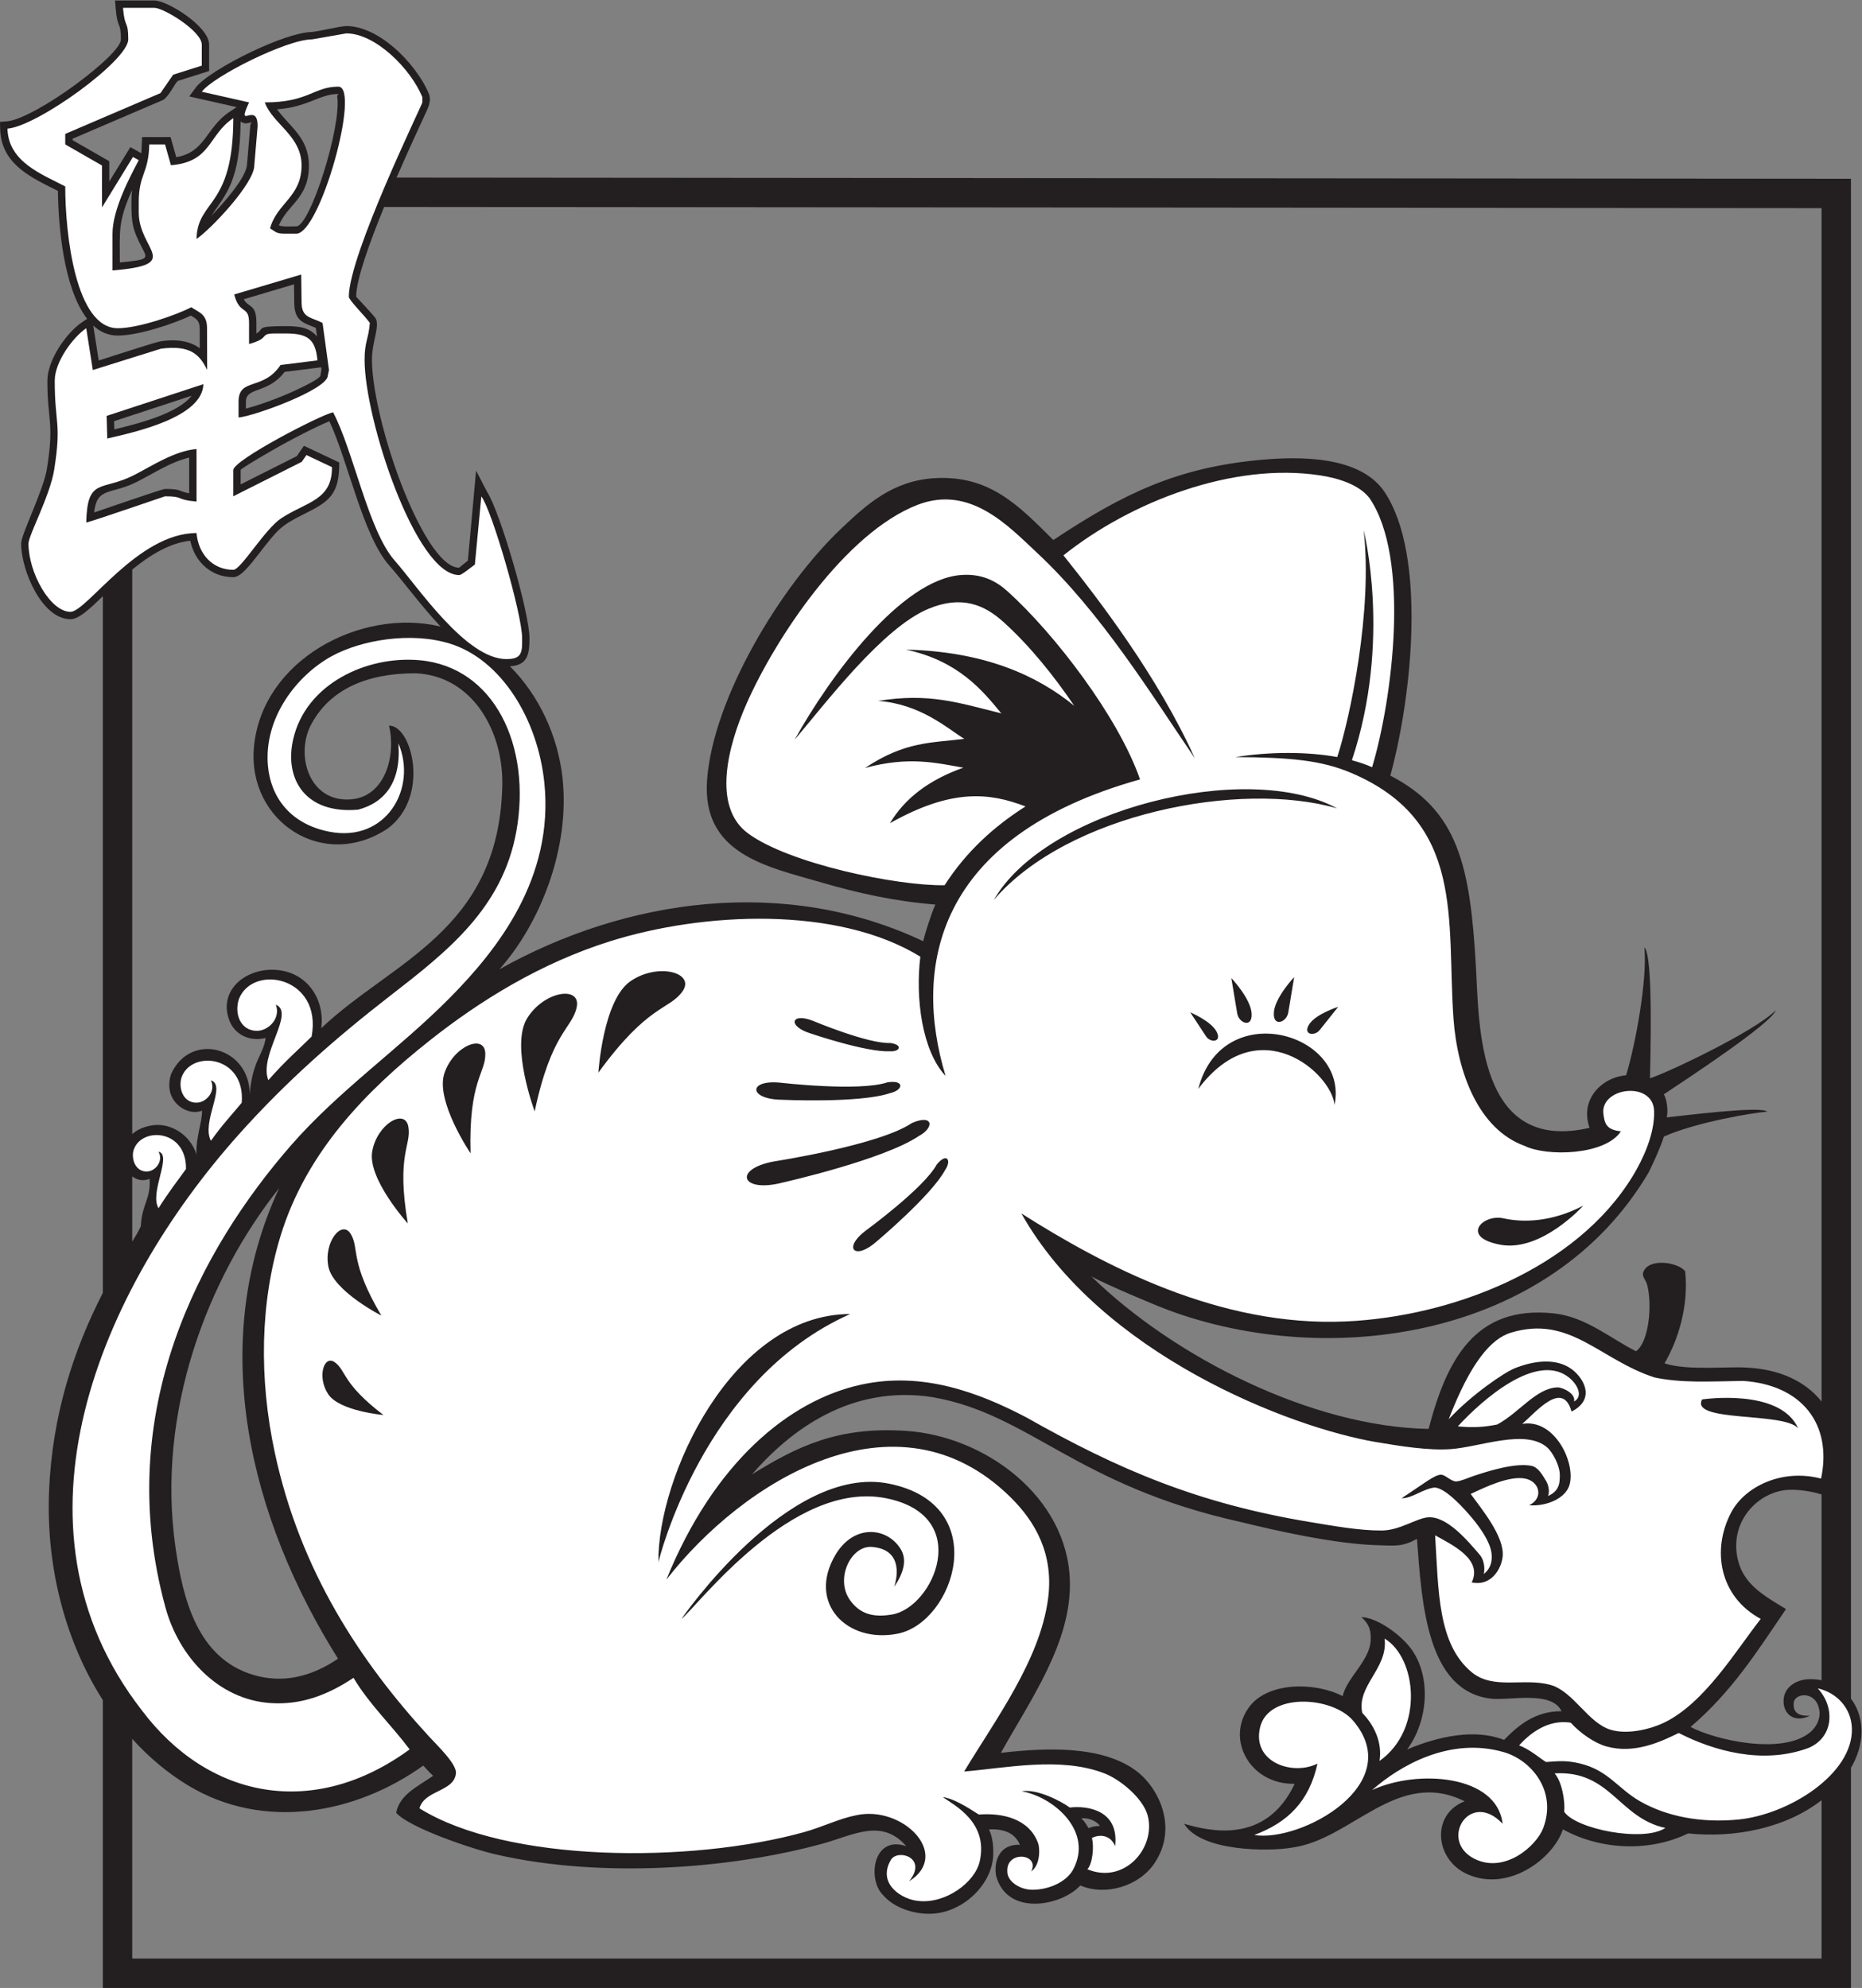
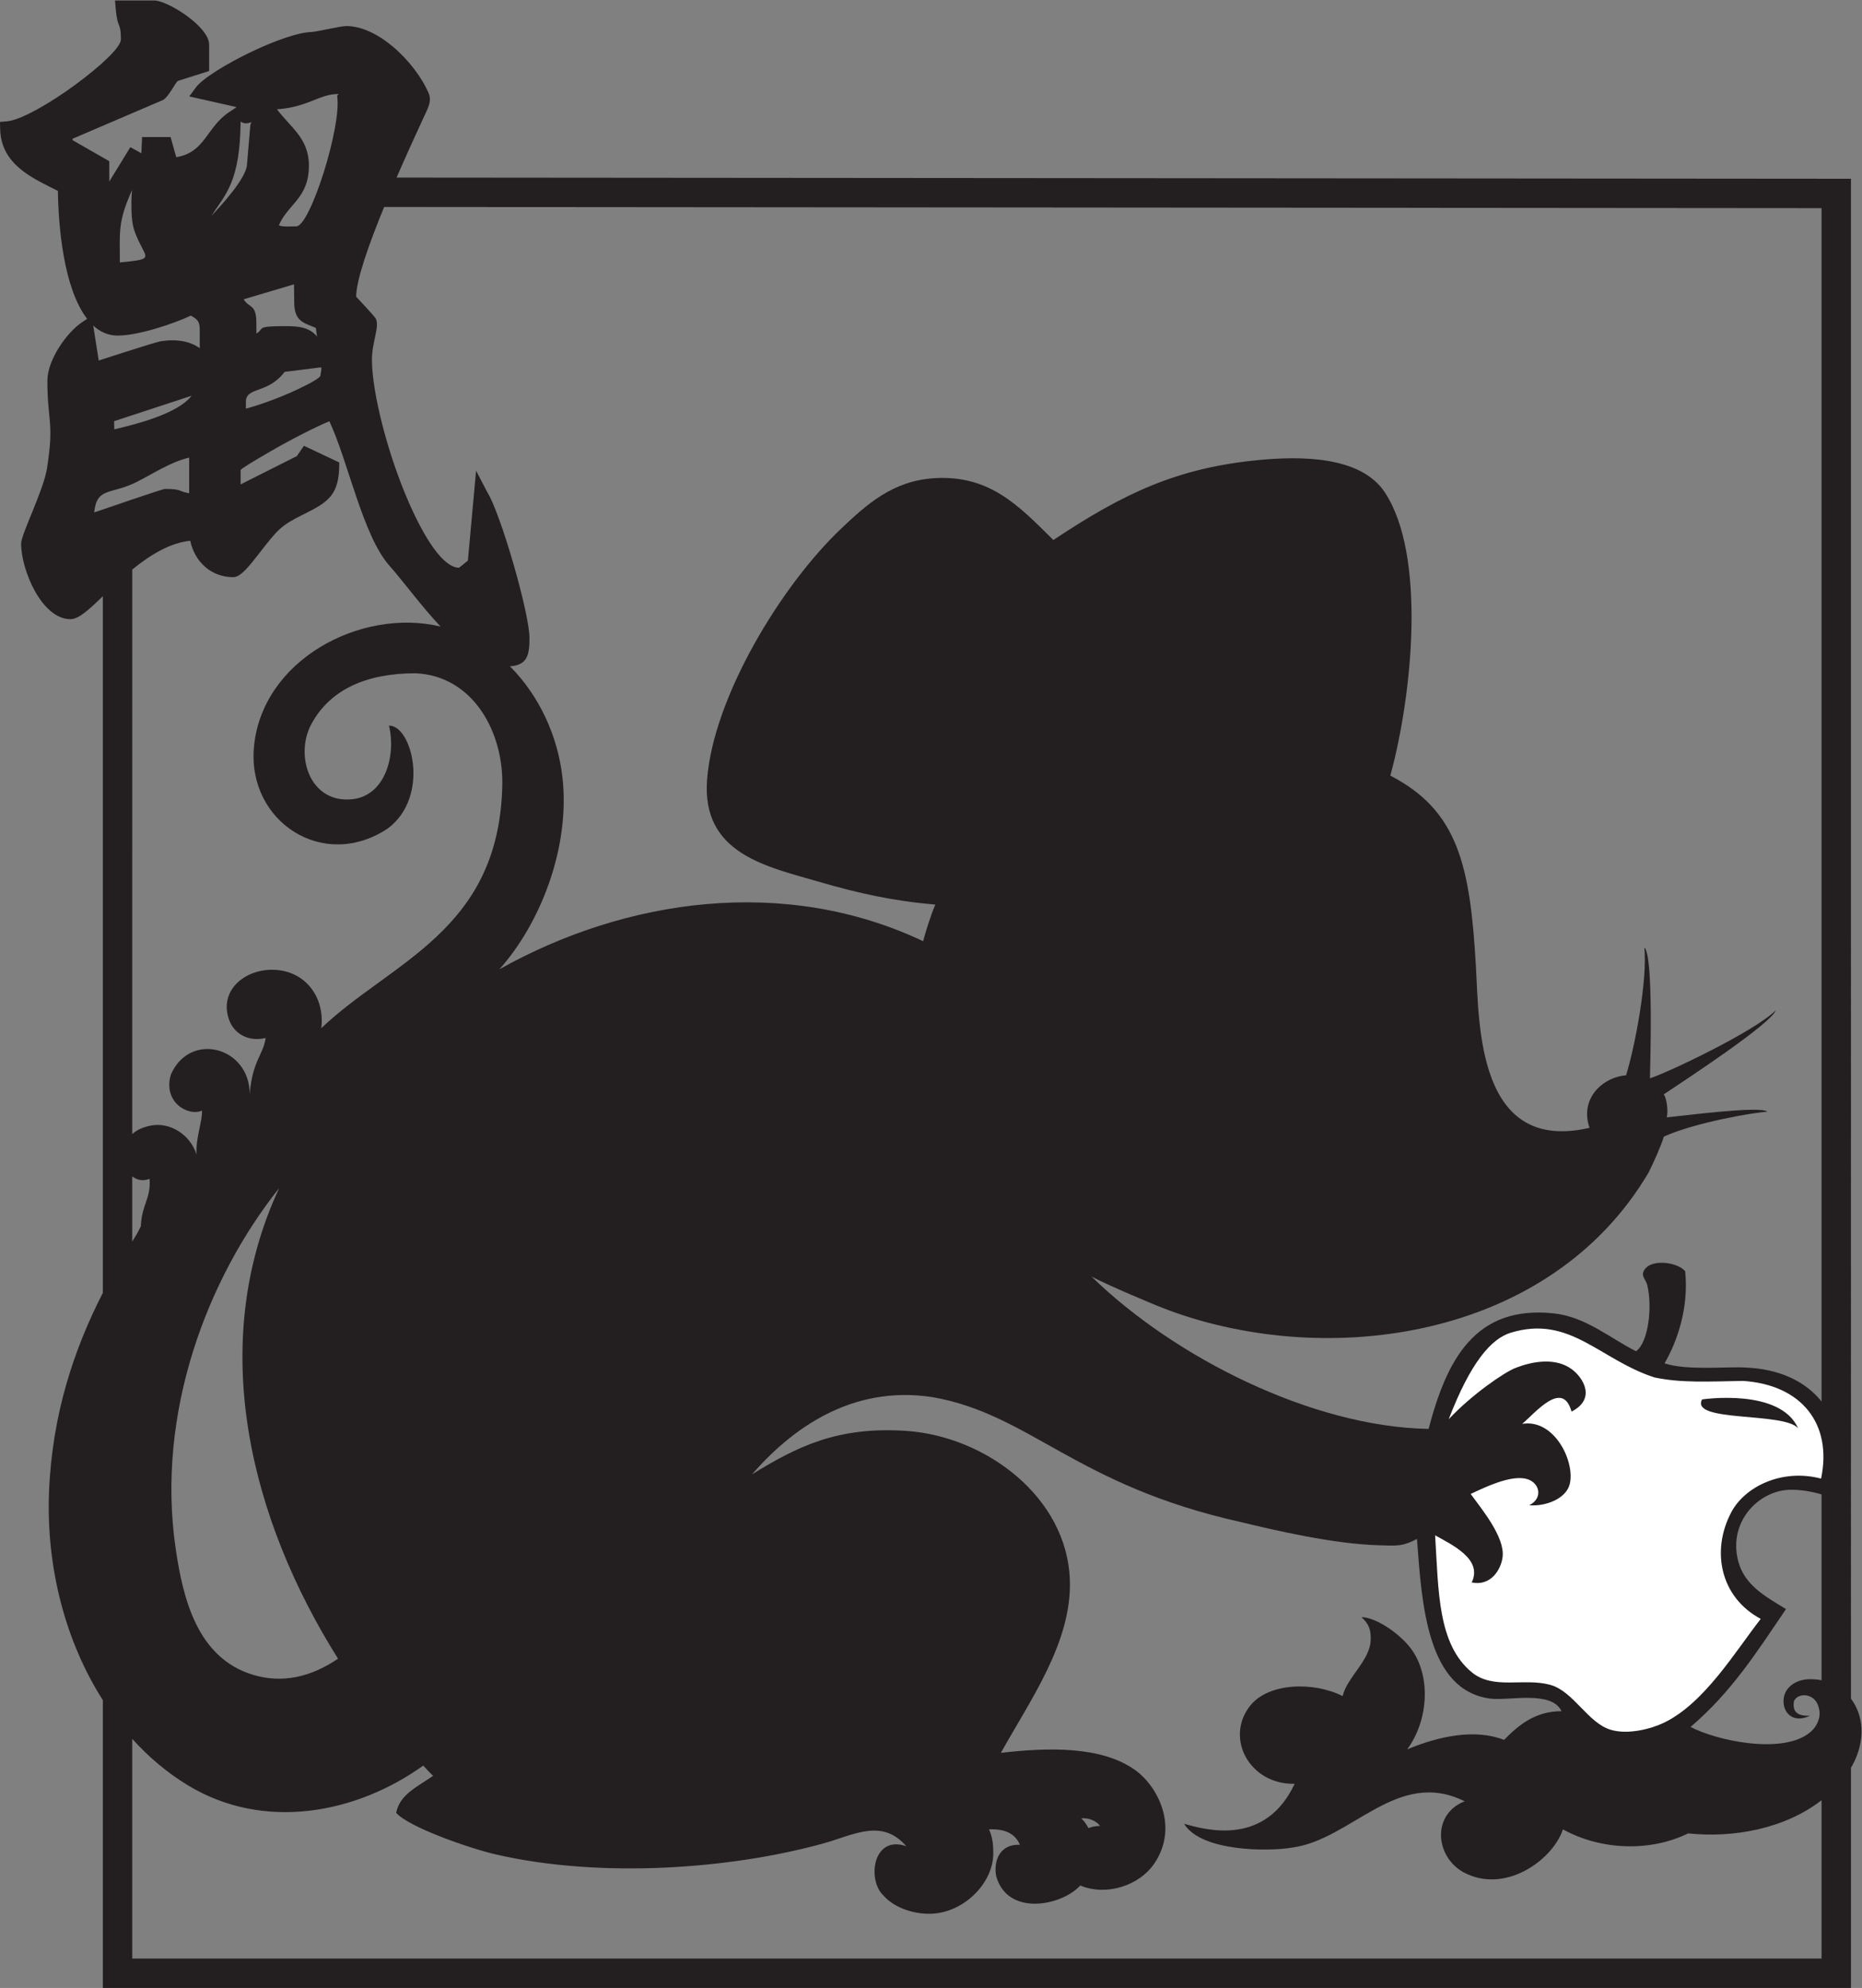
<svg xmlns="http://www.w3.org/2000/svg" viewBox="0 0 675.547 721.2" height="721.2" width="675.547" xml:space="preserve" id="svg2" version="1.1">
  <rect x="0" y="0" width="675.547" height="721.2" fill="#808080" stroke="none" />
  <defs id="defs6" />
  <g transform="matrix(1.333,0,0,-1.333,0,721.2)" id="g10">
    <g transform="scale(0.1)" id="g12">
      <path id="path14" style="fill:#231f20;fill-opacity:1;fill-rule:evenodd;stroke:none" d="m 207.516,5181.61 c 65.824,48.66 121.57,100.05 121.57,121.58 0,49.98 -9.383,26.01 -14.219,84.12 l -1.801,21.65 h 107.485 c 34.625,0 148.644,-70.25 148.644,-120.06 v -71.81 l -85.382,-27.04 c -6.313,-4.66 -24.688,-42.62 -39.317,-51.5 L 197.563,5032.77 v -3.89 l 99.839,-57.3 0.059,-55.24 57.297,93.45 29.972,-16.45 2.04,43.98 h 77.449 l 15.511,-54.74 c 79.606,13.37 80.602,80.23 144.125,122.77 l 20.168,13.5 -128.91,29.06 18.086,24.53 c 17.973,24.39 83.696,64.87 152.074,97.36 61.297,29.12 126.129,52.63 162.34,53.38 24.157,2.34 73.649,15.32 94.907,16.29 42.132,0 87.23,-22.88 126.58,-55.86 43.52,-36.48 80.8,-86.02 98.85,-130.06 6.47,-21.17 -2.35,-35.6 -16.8,-66.94 -16.5,-35.81 -43.53,-94.48 -71.76,-159.52 l 3958.4,-3.26 V 787.313 c 33.58,-44.293 41.19,-111.153 4.61,-180.211 -1.51,-2.598 -3.05,-5.149 -4.61,-7.676 V 0 H 279.906 V 783.27 C 179.43,940.859 124.961,1142.12 133.535,1351.9 c 8.567,209.64 68.07,387.12 146.371,539.86 V 3787.6 c -36.957,-35.54 -65.293,-62.39 -88.051,-62.39 -78.277,0 -134.351,133.85 -134.351,205.81 0,25.41 60.941,144.52 70.387,204.56 20.152,128.01 1.086,125.83 1.086,238.54 0,56.76 52.332,131.15 94.668,159.51 l 13.496,9.03 c -64.5,83.72 -78.309,253.77 -79.5,348.15 -68.024,34.44 -155.047,70.59 -157.227,169 L 0,5078.56 l 18.695,1.56 c 37.926,3.16 118.391,49.43 188.821,101.49 z M 4228.69,1835.95 c 87.35,-9.24 154.27,-68.27 224.28,-103.11 34.24,25.2 44.49,121.91 30.55,179.47 -3.52,14.54 -14.4,22.83 -11.47,34.38 12.86,41.04 94.47,29.36 114.56,3.82 10.02,-97.97 -20.52,-189.15 -56.24,-250.6 61.06,-20.55 174.86,-8 221.93,-11.56 91.22,-3.78 162.11,-37.78 205.49,-92.35 v 3247.83 l -3912.24,3.26 c -40.82,-99.46 -76.148,-198.45 -76.148,-244.28 0,-0.53 50.458,-53.08 53.748,-60.37 10.15,-22.49 -10.86,-62.97 -10.86,-111.15 0,-88.63 42.85,-257.3 100.82,-389.34 43.65,-99.41 93.96,-176.68 136.46,-176.68 l 23.88,19.34 22.31,244.78 29.98,-57.73 c 35.83,-55.56 115.35,-329.2 115.35,-397.91 0,-45.57 -5.53,-73.63 -53.14,-76.86 78.89,-78.98 130.66,-189.19 143.19,-305.14 20.45,-189.18 -60.65,-394.94 -171.84,-519.33 344.72,193.05 776.35,254.67 1153.22,76.38 6.91,26.16 19.55,67.51 33.18,99.71 -113.81,9.49 -209.56,30.89 -311.93,60.67 -146.47,42.58 -324.35,76.68 -309.31,278.75 16.68,224.24 201.79,529.46 365.67,684.38 67.24,63.57 138.7,129.68 252.94,136.62 150.89,9.19 230.27,-75.48 323.86,-168.32 192.24,127.94 338.59,197.15 562.05,217.97 105.32,9.8 273.12,12.67 339.86,-87.83 113.19,-170.44 75.71,-549.69 15.27,-771.36 184.58,-95.2 217.35,-245.19 232.94,-519.33 8.97,-157.62 3.02,-510.33 309.31,-439.14 -27.04,76.27 31.65,136.96 99.39,142.95 25.71,83.68 58.27,261.25 49.74,347.9 25.3,-21.64 15.95,-314.27 15.27,-356.06 40.94,12.04 283.82,126.3 342.44,185.07 -12.14,-36.45 -246.67,-190 -304.86,-228.83 8.75,-12.19 12.31,-47.55 8.05,-62.61 35.3,3.13 256.61,32.43 273.47,15.46 -36.77,-2.28 -195.7,-29.06 -281.23,-67.82 -9.34,-29.3 -27.31,-68.92 -41.89,-98.25 -268.22,-453.57 -871.72,-534.88 -1305.96,-374.23 -43.49,16.1 -167.55,69.09 -210.03,91.65 226.3,-220.64 601.33,-409.29 917.49,-414.7 49.34,187.54 125.76,337.18 340.45,314.5 z m 729.1,-492.81 c -25.78,7.99 -59.91,13.87 -89.18,12.59 -83.84,-3.69 -165.76,-88.51 -137.48,-194.75 17.38,-65.28 73.51,-95.34 129.84,-129.84 -81.78,-120.503 -147.96,-225.132 -259.67,-320.757 66.47,-35.617 248.43,-77.043 324.58,-15.285 21.15,17.168 30.62,44.082 25.14,64.09 -8.13,44.921 -57.68,45.863 -68.27,21.574 -5.64,-31.145 12.88,-41.828 43.83,-39.649 -48.61,-23.867 -78.1,11.438 -71.31,49.989 5.02,28.507 33.19,47.714 66.79,49.113 12.42,0.515 24.38,-0.481 35.73,-2.793 v 505.718 z m 0,-832.171 C 4858,433.301 4717.93,407.637 4594.67,420.664 c -101,-49.492 -234.22,-47.566 -340.86,10.957 -25.55,-78.711 -147.47,-171.933 -259.67,-122.195 -88.57,38.828 -100.53,162.808 -7.64,198.57 -183.63,91.328 -307.16,-104.187 -469.68,-126.016 -62.88,-11.035 -248.08,-11.394 -294.04,64.922 66.94,-19.566 222.19,-58.445 300.95,108.684 -122.76,-2.422 -190.52,124.266 -121.47,212.07 49.76,63.301 172.62,66.731 252.03,26.731 11.89,50.906 74.73,96.843 76.36,152.754 0.65,21.824 -1.36,40.879 -25.48,62.219 43.51,-1.16 111.82,-50.212 140.04,-92.778 50.49,-76.133 40.27,-192.148 -15.27,-267.297 86.07,35.981 184.18,56.836 263.73,25.871 37.38,37.981 83.35,78.391 156.43,78.059 -26.96,57.273 -143.25,28.047 -192.8,34.156 -173.21,21.379 -187.53,256.579 -200.63,434.699 -41.3,-22.01 -58.58,-18.29 -103.69,-17.21 -119.87,2.89 -282.79,40.47 -376.35,63.25 -449.24,100 -571.79,292.53 -837.38,339.63 -223.11,34.94 -387.22,-88.95 -492.59,-210.01 123.08,75.88 233.1,130.91 420.04,118.37 214.87,-14.4 438.59,-179.51 445.23,-407.66 4.95,-168.569 -108.27,-325.405 -187.73,-468.557 128.18,14.805 274.04,19.012 365.76,-47.156 62.59,-45.168 117.77,-155.071 52.63,-252.747 -41.89,-62.824 -132.86,-90.421 -202.38,-61.101 -50.55,-55.793 -199.51,-85.227 -229.12,26.726 -7.29,43.606 12.41,86.614 64.92,84.012 -12.62,29.375 -38.89,43.899 -84.02,42.004 10.2,-23.644 11.43,-43.254 11.47,-64.91 0.13,-79.973 -75.94,-156.645 -160.39,-164.199 -45.67,-4.094 -106.07,11.531 -139.12,49.746 -44.05,42.097 -28.41,165.027 62.75,133.531 -66.52,76.984 -144.38,30.07 -225.3,7.649 -250.99,-69.532 -603.1,-95.965 -889.73,-30.547 -70.4,16.054 -237.48,73.593 -273.4,113.73 9.53,50.652 60.61,72.512 100.62,100.75 -14.77,13.684 -19.32,20.402 -27.03,27.746 C 968.723,473.984 718.031,426.348 511.57,551.453 455.82,585.242 404.98,627.996 359.906,677.922 V 80 H 4957.79 V 510.969 Z M 359.906,2031.15 c 8.164,13.19 16.211,26.8 23.317,41.58 3.066,61.95 27.601,73.91 23.906,129.29 -18.227,-7.04 -34.629,-3.23 -47.223,6.82 v -177.69 z m 0,292.8 c 12.692,11.3 30.574,19.94 54.614,23.73 49.484,7.81 103.566,-25.52 120.281,-79.42 -2.281,46.55 16.621,91.76 14.961,119.53 -38.051,-16.92 -107.989,23.93 -84.215,99.27 52.715,117.27 214.211,73.54 214.043,-54.48 7.601,92.51 37.566,107.28 43.344,152.82 -46.606,-11.29 -85.282,11.59 -98.856,48.11 -29.367,78.97 39.215,137.04 114.762,137.56 93.832,0.64 146.223,-77.78 135.508,-159.03 191.502,181.84 480.082,263.78 492.592,652.98 6.13,151.96 -79.6,306.85 -236.8,313 -133.21,-0.22 -231.761,-44.34 -282.324,-137.65 -46.238,-84.4 -5.796,-216.78 110.012,-205.27 91.862,9.12 120.412,121.32 100.872,200.25 61.96,2.36 113.4,-192.64 -3.34,-279.82 -175.493,-116.94 -381.637,18.88 -364.313,220.23 20.422,237.2 289.933,381.41 507.963,329.42 -53.11,56.57 -101.21,122.78 -139.52,166.12 -72.217,81.71 -111.834,283.67 -163.041,392.54 -32.836,-13.22 -102.039,-48.16 -159.59,-81.48 -45.129,-26.13 -81.902,-48.43 -81.902,-51.23 v -39.07 l 152.891,76.92 19.386,28.1 96.079,-45.34 c 0.835,-88.66 -28.899,-107.24 -97.043,-141.1 -62.579,-31.09 -70.059,-40.94 -120.395,-105.67 -27.187,-34.95 -50.887,-65.42 -70.918,-65.42 -60.781,0 -104.992,42.05 -117.144,99.15 -56.305,-5.89 -110.543,-39.77 -157.907,-78.39 V 2323.95 Z M 2993.86,440.898 c -12.34,0.149 -25.35,-2.89 -30.81,-6.14 -2.97,3.394 -10.03,19.051 -20.38,26.519 20.58,3.332 43.96,-8.718 51.19,-20.379 z M 759.789,2176.73 C 561.113,1750.49 681.672,1274.98 920.078,896.086 c -76.957,-52.07 -154.14,-66.75 -230.039,-44.231 -152.898,45.352 -191.93,206.985 -211.98,344.405 -54.067,370.42 87.687,737.19 281.73,980.47 z M 320.496,4497.05 c -25.992,0 -48.062,10.02 -66.73,27.27 l 14.922,-95.08 c 24.851,7.78 152.496,49.46 166.949,51.91 46.226,7.87 83.742,-0.37 108.078,-18.57 l -0.152,54.48 h -0.079 c 0,21.45 -10.968,26.6 -23.996,34.33 -47.718,-22.51 -143.359,-54.34 -198.992,-54.34 z m 338.746,579.92 c -1.582,0.73 -3.027,1.55 -4.34,2.46 -1.64,-162.48 -40.058,-196.7 -79.437,-256.18 30.519,31.45 94.371,102.91 96.742,138.54 l 8.984,106 c 0.766,10.6 8.852,11.03 -0.765,8.67 -7.082,-1.73 -13.156,-3.21 -21.184,0.51 z M 357.672,4860.1 c 0,12.85 0.68,23.71 1.832,33.22 -39.043,-86.89 -33.297,-112.5 -33.297,-197.19 81.582,7.83 76.027,9.35 58.731,43.14 -24.219,47.29 -27.266,63.11 -27.266,120.83 z M 256.285,4015.64 c 16.805,5.45 185.031,64.03 192.852,64.03 46.433,0 35.824,-6.53 65.761,-11.78 v 97.03 c -50.179,-11.54 -96.757,-43.03 -142.398,-66.03 -71.379,-35.98 -108.723,-12.93 -116.215,-83.25 z m 497.61,1097.2 c 35.968,-48.54 86.871,-78.6 86.871,-152.69 0,-89.9 -56.735,-104.18 -81.762,-163.04 8.457,-4.7 35.726,-2.77 47.473,-2.77 37.671,0 123.714,272.21 111.304,353.58 -0.633,4.17 5.848,6.63 3.039,6.63 -51.675,0 -81.265,-35.39 -166.925,-41.71 z m -90.45,-516.98 c 13.59,-24.71 34.387,-11.14 34.387,-64.51 v -28.74 c 23.289,13.71 -4.59,20.16 80.055,20.16 39.218,0 65.234,-4.64 84.945,-28.26 l -3.199,23.47 c -32.793,14.15 -58.867,16.81 -58.867,70.54 h 0.074 l -0.606,48.01 -136.789,-40.67 z m 210.813,-185.17 -99.551,-12.45 c -45.789,-60.58 -105.461,-40.1 -105.461,-81.29 v -18.68 c 33.719,8.68 91.18,29.06 138.09,51.14 36.262,17.05 64.898,32.76 64.898,39 0.496,8.78 3.332,12.67 2.024,22.28 z M 310.52,4264.1 l 0.625,-22.25 c 64.222,15.08 173.882,43.5 210.3,91.44 L 310.52,4264.1 v 0" />
-       <path id="path16" style="fill:#ffffff;fill-opacity:1;fill-rule:evenodd;stroke:none" d="m 4134.59,660.184 c 23.52,26.156 74.44,72.621 140.66,61.652 25.55,-28.391 64.94,-55.684 97.3,-64.609 76.67,-21.153 147.84,13.039 196.57,36.699 92.85,-47.664 227.3,-87.254 352.94,-40.821 69.46,29.09 72.94,111.368 25.43,162.208 52.65,-11.934 91.47,-54.227 92.89,-109.368 3.21,-124.109 -172.59,-234.375 -309.25,-247.586 -101.69,-9.843 -194.74,8.235 -267.3,49.629 -60.35,34.446 -86.78,84.856 -164.2,103.106 -35.74,8.426 -56.07,6.496 -91.65,3.816 -16.12,9.453 -43.59,34.231 -73.39,45.274 z M 3413.71,416.348 c 91.04,33.711 149.9,91.621 172.04,194.226 -67.04,-33.711 -178.93,3.196 -156.14,98.781 22.54,94.454 193.17,84.922 251.41,20.118 152.12,-174.004 -140.79,-334.18 -267.31,-313.125 z m 341,201.445 c 9.53,61.184 -25.36,108.801 -46.96,130.77 -15.96,74.398 70.34,120.332 60.89,202.191 87.06,-52.231 108.26,-246.359 -13.93,-332.961 z m 334.9,-170.891 c -14.73,133.313 -231.78,149.028 -355.14,91.645 74.53,65.777 211.44,146.07 358.96,103.094 73.96,-21.543 144.89,-105.11 106.91,-206.203 -18.48,-49.208 -105.02,-125.028 -187.11,-84.004 -98.78,49.375 -12.49,190.175 76.38,95.468 z m 442.96,-11.464 c -59.32,-39.559 -244.1,-3.172 -275.25,44.171 2.69,24.793 -4.49,79.231 -26.01,104.414 152.28,8.77 173.65,-120.781 301.26,-148.585 v 0" />
      <path id="path18" style="fill:#ffffff;fill-opacity:1;fill-rule:evenodd;stroke:none" d="m 4956.43,1386.27 c -107.23,28.01 -207.73,-22.32 -244.39,-91.64 -54.6,-103.24 -31.46,-230.18 80.19,-290.22 -68.71,-87.808 -152.95,-229.312 -263.49,-282.574 -33.54,-16.16 -97.1,-33.613 -145.11,-19.082 -62.15,18.789 -101.23,104.844 -164.2,122.187 -72.04,19.832 -155.03,-14.257 -213.83,34.368 -92.72,76.636 -90.19,221.021 -99.58,372.641 46.93,-26.43 130.02,-65.06 99.58,-128.25 52.32,-11.2 80.19,35.76 84.12,69.55 6.37,54.82 -59.08,132.48 -86.91,171.22 39.79,18.73 105.09,50.18 148.21,41.85 38.86,-7.51 51.37,-52.49 11.14,-72.6 46.18,-3.69 100.18,18.51 110.11,57.07 15.66,60.69 -41.49,179.01 -129.2,164.41 37.27,31.82 110.04,120.78 134.25,33.45 67.41,34.4 32.2,92.28 0.22,115.57 -43.26,31.51 -104.51,22.38 -154.04,2.68 -29.43,-11.7 -117.48,-71.62 -180.51,-139.08 59.62,155.03 115.62,219.41 169.37,235.65 160.58,48.49 240.21,-72.6 390.39,-121.86 74.14,-15.56 147.7,-10.96 241.52,-9.47 160.71,-10.79 243.23,-118.43 212.16,-265.87 z m -323.81,215.41 c 0.61,0.09 212.51,31.95 261.36,-78.54 -37.52,45.09 -294.95,15.46 -261.36,78.54 v 0" />
-       <path id="path20" style="fill:#ffffff;fill-opacity:1;fill-rule:evenodd;stroke:none" d="M 962.172,844.023 C 1005.46,771.484 1065.41,715.613 1114.91,649.285 853.59,458.105 566.746,514.758 385.563,756.199 -2.988,1257.08 272.66,1900.08 649.039,2321.84 c 129.508,145.09 265.414,264.16 412.411,378.04 156.19,120.96 305.84,238.56 343.68,446.76 42.25,232.54 -59.08,448.68 -263.27,466.9 -143.145,12.76 -309.942,-63.77 -344.149,-216.24 -23.977,-106.85 32.988,-203.1 176.945,-190.48 73.114,19.27 117.844,75.73 109.704,180.4 51.96,-122.04 -33.42,-270.15 -187.102,-240.58 -107.293,20.66 -160.371,94.11 -168.02,179.49 -11.633,129.79 77.875,246.01 173.836,298.51 81.653,44.66 217.206,66.85 322.576,33.7 138.36,-43.52 237.9,-204.17 255.85,-378.04 26.82,-259.76 -127.84,-454.51 -255.85,-584.25 C 1086.3,2554.84 922.32,2443.18 790.332,2291.28 549.055,2013.56 303.605,1570.47 450.48,1034.96 486.719,902.734 592.637,784.734 736.871,775.305 c 82.453,-5.41 154.285,21.543 225.301,68.718 z M 4309.34,2129.07 c 0,0 -114.22,-126.74 -225.31,-106.39 -111.09,20.34 -48.5,84.49 7.83,71.97 56.32,-12.52 132.98,-9.4 217.48,34.42 z m -958.01,619.5 16.08,-96.45 c 4.41,-26.44 41.71,-40.91 39.19,0 -2.52,40.9 -55.27,96.45 -55.27,96.45 z m 290.87,-78.48 -50.55,-63.34 c -13.86,-17.36 -46.7,-12.79 -28.37,15.81 18.33,28.59 78.92,47.53 78.92,47.53 z m -119.82,80.96 -16.08,-96.46 c -4.41,-26.43 -41.72,-40.91 -39.19,0 2.52,40.91 55.27,96.46 55.27,96.46 z m -282.82,-95.82 43.07,-65.5 c 11.8,-17.95 43.83,-16.47 28.73,12.7 -15.12,29.17 -71.8,52.8 -71.8,52.8 z M 1043.55,1559.4 c 0,0 -120.312,10.31 -150.663,57.12 -30.352,46.81 -11.254,108.72 19.281,85.67 30.543,-23.06 19.254,-57.07 131.382,-142.79 z m 585.12,931.69 c 0,0 12.09,197.45 87.55,249.02 75.46,51.57 177.63,22.76 141.08,-28.17 -36.55,-50.93 -92.71,-33.8 -228.63,-220.85 z m -173.4,-105.38 c 0,0 -66.75,178.27 -20.64,253.17 46.11,74.89 147.19,89.6 135.02,30.52 -12.17,-59.09 -68.22,-66.03 -114.38,-283.69 z M 1280.7,2271.57 c 0,0 -95.97,141.77 -71.46,216.98 24.51,75.21 109.78,109.4 111.6,55.17 1.84,-54.22 -45.71,-72.12 -40.14,-272.15 z m -170.72,-190.98 c 0,0 -110.042,121.47 -96.94,196.06 13.11,74.59 89.34,118.48 98.37,67.33 9.04,-51.16 -33.63,-74.53 -1.43,-263.39 z m -72.09,-250.61 c 0,0 -131.39,66.87 -144.253,133.77 -12.86,66.89 37.16,128.18 61.125,88.08 23.972,-40.11 -4.407,-73.41 83.128,-221.85 z m 1068.43,419.41 c 0.86,0.24 286.29,43.9 375.81,104.65 58.38,25.42 61.42,-12.75 19.03,-35.23 -95.52,-64.83 -369.61,-126.54 -370.48,-126.77 -114.41,-29.9 -136.3,36.85 -24.36,57.35 z m 248.25,-189.54 c 0.45,0.42 159.79,116.34 195.02,181.21 27.42,33.73 41.22,11.53 22.58,-15.38 -37.6,-69.23 -184.4,-192.54 -184.86,-192.97 -59.98,-53.97 -94.17,-20.37 -32.74,27.14 z m -142.63,572.49 c 0.48,-0.15 150.52,-63.36 211.45,-60.58 35.56,-5 25.76,-24.25 -1.25,-22.54 -65.02,-2.98 -214.93,48.22 -215.42,48.38 -63.79,19.37 -54.61,57.92 5.22,34.74 z m -90.86,-168.36 c 0.67,0 217.4,-25.43 294.81,0.88 47.65,6.83 42.2,-21.61 6.8,-29.49 -82.61,-28.07 -294.69,-18.07 -295.38,-18.07 -89.35,1.17 -91.91,54.2 -6.23,46.68 z m 193.01,-629.85 c -402.32,-178.15 -521.85,-673.99 -522.06,-675.2 -3.09,230.22 199.86,674.71 522.06,675.2 z m -459.66,-830.2 c 0.84,1.21 291.6,423.96 565.83,368.41 283.3,-57.38 177.41,-377.621 22.97,-408.16 -138.19,-27.332 -246.3,83.17 -169.95,213.52 49.86,85.15 139.45,77.17 177.29,18.17 19.11,-29.8 9.38,-65.19 -16.55,-104.09 16.25,54.98 5.08,102.68 -60.03,108.5 -58.15,5.2 -102.74,-87.98 -59.39,-146.35 27.59,-37.16 63.48,-46.02 113.58,-37.54 112.44,19.03 222.8,267.97 -15.86,316.29 -255.55,51.75 -513.6,-293.44 -557.89,-328.75 z m 850.45,1957.15 c 140.88,245.56 688.75,382.67 934.53,249.18 -262.67,76.55 -732.93,-13.71 -934.53,-249.18 z m 1579.22,-1365 c 5.58,21.77 -31.83,38.93 -45.56,38.4 -58.09,-2.18 -104.79,-70.09 -163.87,-101.12 -34.23,-6.79 -64.25,-9.06 -106.85,-4.97 68.64,74.55 213.19,200.48 300.44,134.58 26.35,-19.9 41.29,-53.74 15.84,-66.89 z m -1504.28,511.9 c 215.13,-382.84 729.82,-582.55 966.12,-622.42 67.63,-11.42 142.09,-23.27 202.38,-19.1 79.52,5.52 204.87,56.69 263.48,3.82 13.39,-12.08 34.99,-49.06 33.6,-77.98 -0.67,-14.11 0.98,-39.08 -32.02,-53.34 5.81,14.47 -0.63,33.26 -5.33,40.89 -10.34,16.83 -20.22,35.55 -38.25,40.79 -43.8,9.83 -118.34,-13.58 -158.44,-27.03 -14.21,-4.76 -36,-14.68 -47.77,-14.98 -14.61,-0.37 -29.33,18.16 -41.56,18.19 -17.35,0.04 -45.37,-23.56 -107.36,-64.01 28.74,-0.71 59.09,26.21 90.58,29.18 31.38,-2.36 82.98,-60.62 104.16,-86.45 19.26,-23.48 44.88,-59.56 49.65,-89.41 1.88,-11.67 4.62,-39.63 -20.4,-59.43 3.36,16.43 0.3,38.87 -10.98,52.02 -33.86,39.47 -89.28,105.37 -140.24,102.2 -31.33,-1.97 -77.04,-35.55 -126.24,-35.94 -60.71,-0.47 -131.04,12.39 -194.74,22.91 -306.58,50.63 -523.55,143.69 -772.79,284.81 -130.24,68.27 -282.97,125.44 -449.17,89.42 -198.04,-42.93 -402.14,-213.61 -530.78,-530.78 208.91,268.33 625.96,528.68 935.56,225.3 68.85,-67.49 119.76,-156.39 103.1,-278.77 -22.75,-167.081 -143.84,-328.573 -228.23,-468.807 115,9.738 262.18,40.832 380.97,-4.688 45.63,-17.5 106.05,-69.07 118.38,-114.562 23.73,-87.567 -62.48,-188.907 -163.97,-146.754 13.92,14.136 18.83,62.656 12.27,85.105 23.95,12.285 52.66,5.828 63.16,-22.473 11.74,98.594 -75.6,111.036 -123.31,105.383 -23.22,16.914 -88.43,51.621 -131.1,44.168 84.29,-14.043 197.56,-107.754 139.63,-214.082 -19.77,-35.008 -70.56,-55.203 -113.63,-53.738 -31.9,1.094 -65.41,23.113 -64.91,49.637 -3.58,58.078 89.94,49.035 64.91,0 25.87,17.968 23.5,64.101 19.1,76.379 -24.51,68.3 -98.85,83.437 -161.5,78.535 -35.67,23.144 -71.35,44.277 -98.17,47.48 30.87,-22.058 124.1,-67.805 100.74,-174.121 -12.85,-58.516 -93.39,-116.477 -166.45,-108.574 -42.89,3.144 -114.66,45.129 -75.35,112.207 18.87,30.39 101.26,5.625 49.41,-58.645 116.16,72.707 -18.06,208.469 -145.1,179.493 -45.04,-8.758 -91.12,-31.93 -141.29,-45.829 -308.72,-85.515 -808.23,-83.3 -1046.3,64.922 13.92,50.528 94.68,44.563 99.28,95.469 2.29,25.117 -49.79,74.539 -72.54,99.277 -188.013,204.258 -351.107,451.788 -420.056,771.358 -44,203.92 -40.312,410.53 15.274,591.88 70.179,228.94 233.39,394.93 404.782,530.79 138.19,109.54 302.66,211.48 492.6,271.12 252.83,79.39 617.48,97.04 843.91,-42.01 -13.92,-114.39 5.09,-257.02 68.74,-324.57 -89.7,295.72 -28.38,651.16 529.25,806.94 -59.02,170.17 -232.83,396.85 -360.87,512.13 -31.55,28.41 -70.55,48.38 -126.38,44.17 -162.43,-12.26 -354.88,-272.19 -452.88,-448.25 84.38,99.15 239.29,304.79 365.04,356.6 90.69,37.36 152.2,10.1 203.73,-36.56 71.25,-64.5 135.6,-144.38 192.26,-227.7 -101.12,82.49 -243.36,147.61 -457.92,152.84 142.36,-30.57 207.9,-110.69 259.39,-173.48 -115.93,28.63 -195.51,56.45 -335.39,33.88 115.65,-8.27 189.17,-75.18 234.6,-103.27 -88.11,-11.29 -160.52,-6.05 -270.12,-79.3 119.5,33.04 196.88,13.21 267.64,0.83 -93.34,-33.05 -158.6,-82.61 -199.91,-151.17 168.79,95.35 271.71,83.05 369.08,45.73 -86.62,-54.93 -162.29,-124.18 -220.21,-214.46 -129.85,-2.22 -424.78,58.95 -535.74,141.68 -98.07,73.12 -53.19,239.07 -3.82,351.31 79.05,179.72 269.23,466.25 465.87,542.25 143.03,55.27 247.34,-57.68 326.23,-131.39 174.04,-162.56 311.18,-386.25 428.32,-557.93 -101.21,224.22 -264.5,435.82 -357.41,551.85 183.49,146.54 462.14,254.06 698.79,217.65 51.05,-7.85 105.63,-25.53 133.66,-61.1 113.16,-163.72 62.22,-552.08 7.63,-733.17 -16.25,7.34 -34.74,13.68 -54.99,19 108.75,325.68 32.16,625.56 31.95,626.44 25.19,-215.49 -36.59,-510.04 -71.79,-617.7 -80.73,14.55 -180.75,15.19 -277.55,-0.08 149.3,-0.89 234.02,-8.59 315.11,-42.93 312.48,-132.3 259.73,-402.74 278.76,-668.25 10.63,-148.51 68.69,-302.09 193.81,-347.08 60.51,-29.71 219.12,-25.51 261.83,39.52 -33.66,4.17 -43.67,15.47 -47.06,44.07 -14.13,75.45 134.72,95.78 137.47,11.46 2.07,-63.06 -31.07,-132.43 -57.28,-175.66 -155.22,-256.16 -497.71,-384.61 -782.8,-397.14 -342.38,-15.06 -657.14,151.23 -882.11,294.03 z m 481.66,338.92 c 163.83,218.86 362.87,42.98 370.82,-43.74 40.26,197.42 -306.79,294.9 -370.82,43.74 z m -2531.132,23.64 c -26.965,68.67 74.125,183.25 20.457,205.51 13.906,-37.63 -20.391,-71.29 -51.782,-71.24 -44.203,0.46 -62.031,45.93 -48.804,86.58 38.14,97.07 227.828,60.43 197.933,-102.12 -34.535,-34.45 -71.062,-65.43 -117.804,-118.73 z M 573.992,2305.66 c -26.828,52.26 44.145,151.1 -0.152,164.47 14.012,-28.71 -10.477,-58.12 -35.363,-60.58 -35.055,-3.16 -52.793,31.46 -45.547,64.72 22.484,79.94 175.691,66.02 164.953,-65.16 -24.625,-30.04 -51.102,-57.5 -83.891,-103.45 z M 431.48,2122.1 c -25.687,42.97 38.317,144.97 -0.093,153.91 13.5,-23.66 -5.707,-50 -26.735,-53.46 -29.64,-4.62 -46.632,23.84 -42.297,52.52 14.723,69.24 145.79,65.81 143.86,-46.33 -19.285,-26.9 -49.375,-65.75 -74.735,-106.64 v 0" />
-       <path id="path22" style="fill:#ffffff;fill-opacity:1;fill-rule:evenodd;stroke:none" d="m 349.086,5303.19 c 0,-57.73 -247.156,-236.19 -328.75,-242.99 2.031,-91.41 96.426,-125.05 157.227,-157.22 0,-131.77 28.777,-385.92 142.933,-385.92 57.477,0 161.777,36.89 200.109,57.17 22.247,-14.9 42.879,-18.95 42.879,-57.17 l 0.317,-113.57 c -20.196,41.87 -45.805,68.4 -125.586,57.9 l -185.621,-58.11 -17.86,113.78 C 200.316,4494 148.98,4426.89 148.98,4374.12 c 0,-119.28 18.864,-112.88 -1.402,-241.59 -11.187,-71.06 -70.066,-179.39 -70.066,-201.51 0,-79.44 59.379,-185.81 114.343,-185.81 44.184,0 182.993,214.4 343.047,214.4 4.7,-56.5 43.278,-100.06 100.055,-100.06 20.879,0 85.625,110.97 130.949,140.63 68.242,44.66 138.457,48.26 137.602,138.84 l -69.485,32.79 -12.679,-18.37 -186.387,-93.78 v 71.47 c 0,26.72 234.242,148.53 271.57,157.23 55.883,-105.61 95.683,-322.16 167.883,-403.85 61.97,-70.11 193.43,-267.94 303.8,-267.94 32.94,0 42.88,9.95 42.88,42.88 v 14.3 c 0,64.75 -82.57,349.36 -111.05,385.56 l -17.59,-185.46 c -11.51,-8 -35.29,-28.58 -42.88,-28.58 -117.5,0 -257.285,423.27 -257.285,586.02 0,49.28 10.575,55.35 14.305,100.06 -12.16,18.15 -57.188,61.92 -57.188,71.46 0,113.73 200.118,523.65 200.118,528.86 v 14.3 c -31.7,77.33 -127.61,173.5 -207,173.5 l -93.165,-16.28 c -68.796,0 -269.335,-100.85 -300.07,-142.55 l 128.547,-28.97 c -36.852,-79.68 23.324,5.81 23.324,-64.99 l -9.027,-106.53 c 0,-49.2 -119.238,-174.67 -157.227,-200.11 2.418,108.68 100.055,82.67 100.055,328.75 -69.09,-46.26 -59.059,-119.28 -169.777,-128.09 l -16.043,56.62 H 406.254 C 404.473,4937 377.672,4937.78 377.672,4860.1 v -28.59 c 0,-102.04 122.863,-141.06 -71.465,-157.23 v 100.06 c 0,65.53 46.856,153.59 71.465,200.11 l -15.852,8.69 -84.203,-137.34 -0.121,114.17 -99.933,57.35 v 28.59 l 259.121,111 34.656,50.16 77.855,24.65 v 57.18 c 0,36.85 -103.906,100.06 -128.644,100.06 h -85.762 c 4.891,-58.74 14.297,-31.94 14.297,-85.77 z M 234.734,3988.2 c 21.305,4.96 213.633,71.46 214.403,71.46 53.832,0 27.031,-9.4 85.765,-14.29 v 142.93 c -60.941,-5.06 -123.539,-47.48 -171.386,-71.6 -87.008,-43.85 -126.028,-4.9 -128.782,-128.5 z m 485.981,1143.47 c 21.32,-58.9 100.051,-90.4 100.051,-171.52 0,-85.95 -67.328,-102.51 -85.762,-171.52 17.437,-9.8 15.289,-14.29 42.883,-14.29 h 28.59 c 65.16,0 175.964,400.21 114.343,400.21 -66.793,0 -80.945,-42.88 -200.105,-42.88 z m -83.328,-522.75 c 15.101,-57.49 40.445,-27.9 40.445,-77.57 v -57.17 c 60.676,16.2 25.004,28.58 71.465,28.58 h 28.59 c 58.476,0 81.019,-14.48 86.043,-73.22 L 763.598,4417 c -47.743,-71.29 -114.352,-33.27 -114.352,-100.05 v -42.88 c 41.84,3.48 242.988,76.31 242.988,114.34 l 3.176,14.77 -17.472,128.17 c -31.516,16.68 -57.172,12.47 -57.172,57.17 l -0.946,74.64 -182.433,-54.24 z m -347.211,-330.48 1.734,-61.55 c 71.028,16.55 259.352,56.53 261.606,147.92 l -263.34,-86.37 v 0" />
    </g>
  </g>
</svg>